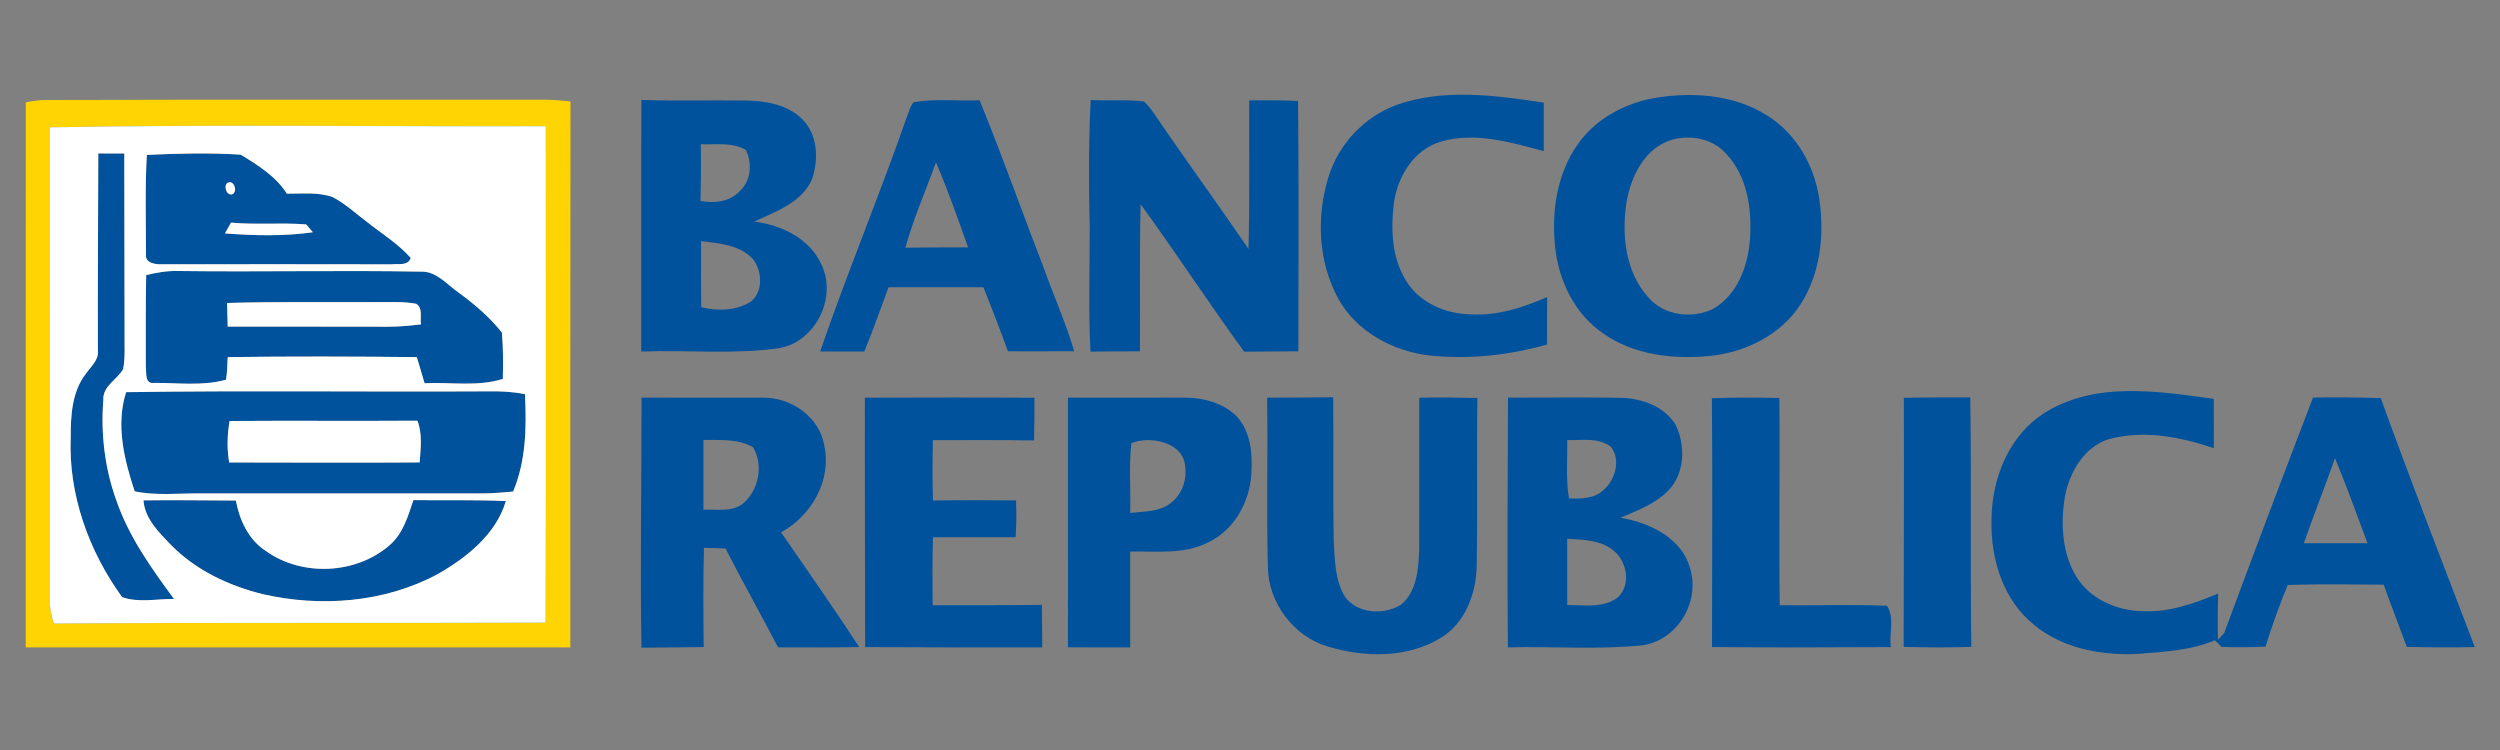
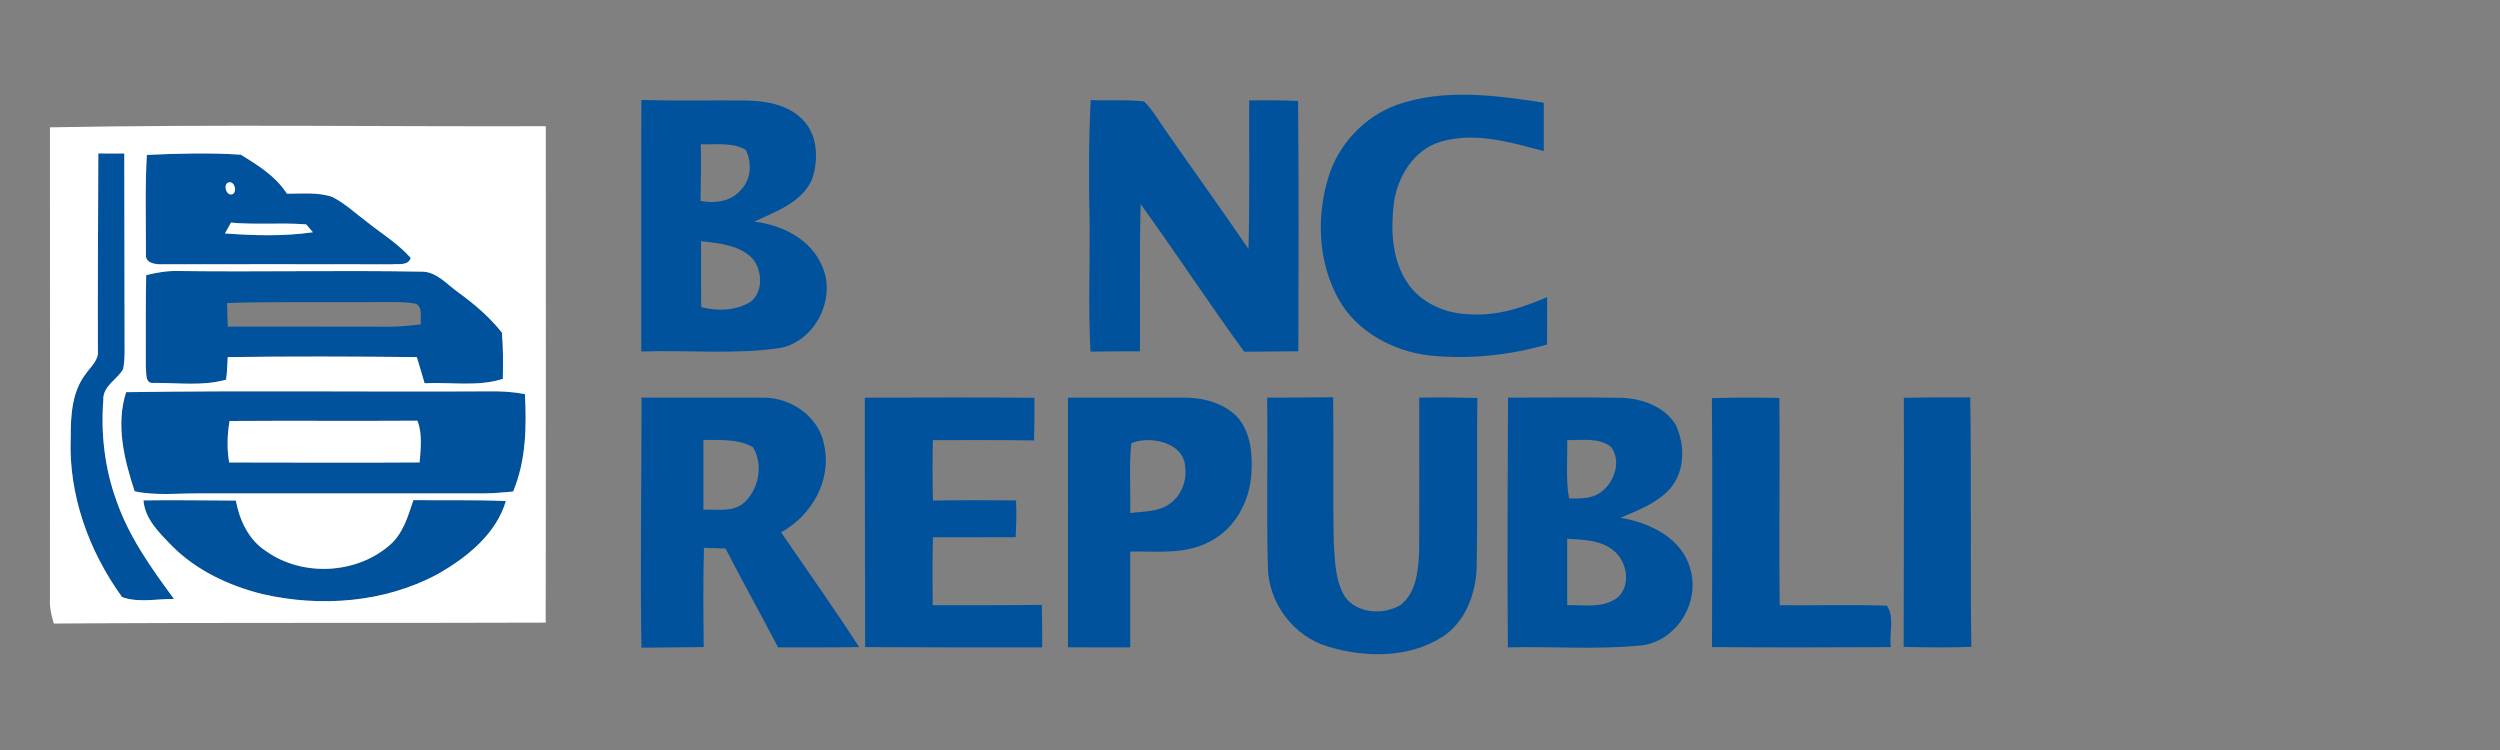
<svg xmlns="http://www.w3.org/2000/svg" width="600pt" height="180pt" viewBox="0 0 600 180">
  <rect x="0" y="0" width="600" height="180" fill="#808080" stroke="none" />
  <g id="#00529dff">
    <path fill="#00529d" opacity="1.00" d=" M 335.21 25.17 C 346.52 21.18 358.91 22.87 370.50 24.64 C 370.50 28.52 370.50 32.39 370.50 36.27 C 362.55 34.15 354.10 31.61 345.91 33.97 C 339.40 35.78 335.40 42.35 334.53 48.74 C 333.77 55.04 334.01 61.91 337.49 67.43 C 340.72 72.71 347.03 75.39 353.05 75.44 C 359.41 75.83 365.56 73.79 371.32 71.30 C 371.31 75.09 371.32 78.89 371.30 82.68 C 362.17 85.29 352.55 86.30 343.09 85.32 C 334.34 84.30 325.60 79.63 321.23 71.76 C 316.38 62.98 315.89 52.19 318.76 42.70 C 321.15 34.72 327.37 28.02 335.21 25.17 Z" />
-     <path fill="#00529d" opacity="1.00" d=" M 395.57 23.81 C 405.12 21.91 415.77 22.40 424.18 27.76 C 431.16 32.11 435.52 39.87 436.65 47.91 C 437.90 56.46 436.87 65.70 432.11 73.08 C 427.32 80.49 418.64 84.67 410.03 85.46 C 401.40 86.25 392.13 85.18 384.87 80.10 C 377.94 75.45 374.01 67.29 373.22 59.13 C 372.33 50.71 373.68 41.69 378.65 34.66 C 382.58 28.98 388.93 25.34 395.57 23.81 M 401.36 33.52 C 394.69 35.42 391.32 42.48 390.32 48.84 C 389.16 56.56 390.17 65.41 395.62 71.39 C 399.32 75.73 406.00 76.57 411.01 74.20 C 416.74 71.03 419.35 64.31 419.94 58.09 C 420.57 50.71 419.54 42.43 414.22 36.84 C 411.05 33.31 405.83 32.28 401.36 33.52 Z" />
    <path fill="#00529d" opacity="1.00" d=" M 153.93 23.99 C 162.29 24.25 170.65 24.02 179.00 24.13 C 183.78 24.19 188.97 25.08 192.50 28.57 C 196.26 32.22 196.50 38.19 194.93 42.91 C 192.54 48.62 186.18 50.74 181.01 53.19 C 187.61 53.98 194.51 57.33 197.25 63.73 C 200.89 71.62 195.59 82.13 186.95 83.56 C 176.00 85.12 164.91 83.95 153.90 84.37 C 153.94 64.25 153.85 44.11 153.93 23.99 M 168.19 34.62 C 168.28 39.15 168.23 43.69 168.12 48.22 C 171.49 48.87 175.34 48.42 177.71 45.69 C 180.29 43.18 180.54 39.12 179.00 35.99 C 175.76 34.07 171.78 34.76 168.19 34.62 M 168.26 57.87 C 168.26 63.16 168.21 68.44 168.30 73.72 C 172.27 74.71 176.76 74.61 180.28 72.33 C 183.19 69.88 182.92 65.12 180.78 62.26 C 177.64 58.77 172.62 58.41 168.26 57.87 Z" />
-     <path fill="#00529d" opacity="1.00" d=" M 219.26 24.54 C 224.49 23.61 229.83 24.30 235.10 24.07 C 240.56 37.40 245.35 51.01 250.55 64.45 C 252.92 71.08 255.82 77.53 257.81 84.30 C 252.51 84.33 247.20 84.31 241.90 84.31 C 240.03 79.15 238.07 74.03 236.01 68.94 C 228.42 68.94 220.84 68.93 213.25 68.95 C 211.31 74.09 209.55 79.29 207.43 84.36 C 203.90 84.37 200.36 84.38 196.84 84.35 C 203.37 65.35 211.13 46.78 217.74 27.80 C 218.20 26.71 218.44 25.44 219.26 24.54 M 224.63 38.97 C 222.18 45.79 219.22 52.43 217.31 59.44 C 222.32 59.40 227.33 59.36 232.35 59.37 C 229.90 52.52 227.50 45.66 224.63 38.97 Z" />
    <path fill="#00529d" opacity="1.00" d=" M 261.77 24.01 C 266.03 24.22 270.33 23.85 274.57 24.35 C 276.80 26.55 278.31 29.35 280.14 31.88 C 286.61 41.18 293.24 50.38 299.64 59.74 C 299.95 47.86 299.76 35.97 299.81 24.09 C 303.72 24.07 307.63 24.02 311.54 24.24 C 311.73 44.26 311.64 64.29 311.61 84.31 C 307.27 84.32 302.94 84.37 298.61 84.41 C 290.11 72.76 282.22 60.67 273.75 48.99 C 273.45 60.77 273.67 72.55 273.59 84.32 C 269.64 84.30 265.68 84.35 261.72 84.39 C 261.17 74.28 261.58 64.16 261.52 54.04 C 261.28 44.03 261.26 34.01 261.77 24.01 Z" />
    <path fill="#00529d" opacity="1.00" d=" M 23.59 36.82 C 25.67 36.82 27.75 36.82 29.83 36.84 C 29.82 51.22 29.91 65.60 29.90 79.99 C 29.85 82.85 30.10 85.75 29.56 88.58 C 28.10 91.15 24.62 92.65 24.80 96.00 C 24.17 104.09 25.13 112.33 27.88 119.97 C 30.87 128.74 36.31 136.36 41.76 143.75 C 37.66 143.71 33.21 144.71 29.31 143.31 C 21.33 132.33 16.39 118.67 16.97 104.98 C 16.95 99.71 17.27 93.90 20.68 89.60 C 21.87 87.90 23.77 86.36 23.49 84.07 C 23.43 68.32 23.57 52.57 23.59 36.82 Z" />
    <path fill="#00529d" opacity="1.00" d=" M 35.24 37.18 C 42.74 36.82 50.29 36.63 57.78 37.12 C 61.88 39.62 66.23 42.33 68.85 46.48 C 72.50 46.51 76.28 46.06 79.79 47.28 C 82.82 48.83 85.31 51.20 88.02 53.22 C 91.58 56.06 95.53 58.47 98.58 61.90 C 97.93 63.88 95.56 63.25 94.02 63.44 C 75.67 63.39 57.32 63.42 38.97 63.43 C 37.43 63.49 34.79 63.21 35.03 61.07 C 35.04 53.11 34.78 45.13 35.24 37.18 M 54.55 43.92 C 53.53 44.80 54.56 47.34 55.97 46.51 C 57.04 45.60 56.02 43.04 54.55 43.92 M 53.99 56.02 C 61.00 56.54 68.11 56.75 75.09 55.74 C 74.69 55.27 73.89 54.33 73.49 53.86 C 67.50 53.38 61.44 53.99 55.44 53.43 C 55.08 54.08 54.35 55.37 53.99 56.02 Z" />
    <path fill="#00529d" opacity="1.00" d=" M 35.08 66.03 C 37.66 65.38 40.30 64.95 42.97 65.04 C 62.32 65.29 81.67 64.84 101.02 65.19 C 104.73 65.06 107.26 68.28 110.06 70.22 C 113.89 73.02 117.51 76.09 120.46 79.83 C 120.79 83.53 120.75 87.24 120.68 90.94 C 114.60 92.87 108.15 91.67 101.90 91.98 C 101.25 89.90 100.70 87.79 100.04 85.71 C 84.91 85.55 69.79 85.50 54.66 85.71 C 54.54 87.51 54.53 89.33 54.26 91.12 C 48.67 92.71 42.72 91.86 36.98 91.90 C 34.69 92.22 35.19 89.43 34.99 88.01 C 35.01 80.68 34.93 73.36 35.08 66.03 M 54.50 72.72 C 54.55 74.61 54.60 76.50 54.65 78.39 C 67.42 78.40 80.19 78.37 92.97 78.41 C 95.67 78.43 98.36 78.16 101.04 77.85 C 100.75 76.21 101.57 73.98 99.89 72.91 C 96.98 72.36 94.00 72.52 91.05 72.50 C 78.87 72.59 66.68 72.35 54.50 72.72 Z" />
    <path fill="#00529d" opacity="1.00" d=" M 30.27 94.12 C 59.19 93.69 88.12 94.08 117.05 93.92 C 120.04 93.86 123.05 94.00 125.99 94.60 C 126.40 102.49 126.25 110.57 123.15 117.98 C 120.76 118.18 118.37 118.41 115.98 118.42 C 93.31 118.42 70.63 118.41 47.96 118.42 C 42.75 118.37 37.47 119.01 32.32 117.92 C 29.82 110.34 27.73 101.98 30.27 94.12 M 55.10 101.04 C 54.53 104.34 54.44 107.69 55.00 110.99 C 70.24 111.00 85.47 111.09 100.71 110.98 C 100.95 107.64 101.42 104.17 100.18 100.97 C 85.16 101.07 70.13 100.93 55.10 101.04 Z" />
-     <path fill="#00529d" opacity="1.00" d=" M 487.48 101.51 C 492.56 97.03 499.28 94.80 505.93 94.12 C 514.41 93.29 522.90 94.56 531.29 95.72 C 531.33 99.67 531.34 103.62 531.32 107.57 C 523.28 104.82 514.44 103.14 506.08 105.40 C 500.15 107.29 496.70 113.33 495.59 119.13 C 494.52 125.63 494.84 132.77 498.38 138.51 C 501.66 143.76 507.91 146.51 513.96 146.67 C 520.36 147.06 526.53 144.90 532.34 142.45 C 532.32 146.14 532.16 149.84 532.33 153.54 C 532.70 153.13 533.44 152.32 533.81 151.92 C 540.81 133.05 547.91 114.20 555.13 95.41 C 560.54 95.33 565.96 95.37 571.37 95.53 C 578.63 115.56 586.34 135.41 593.95 155.30 C 588.51 155.41 583.07 155.38 577.64 155.26 C 575.82 150.27 573.87 145.33 572.09 140.32 C 564.41 140.26 556.73 140.15 549.05 140.39 C 547.07 145.25 545.26 150.19 543.72 155.21 C 540.21 155.36 536.71 155.38 533.20 155.27 C 532.80 154.87 531.99 154.06 531.59 153.66 C 525.73 156.13 519.29 156.44 513.04 156.93 C 503.84 157.40 493.90 155.41 486.99 148.94 C 480.43 142.93 477.79 133.72 477.96 125.04 C 477.96 116.39 480.98 107.42 487.48 101.51 M 552.92 130.37 C 558.01 130.38 563.10 130.38 568.20 130.37 C 565.66 123.54 563.18 116.69 560.40 109.95 C 558.00 116.79 555.31 123.52 552.92 130.37 Z" />
    <path fill="#00529d" opacity="1.00" d=" M 153.97 95.43 C 163.64 95.47 173.31 95.40 182.98 95.44 C 189.75 95.29 196.67 100.01 197.82 106.90 C 199.65 115.28 194.77 123.77 187.46 127.76 C 193.74 136.92 200.16 145.98 206.20 155.30 C 199.72 155.41 193.23 155.37 186.75 155.38 C 182.60 147.43 178.21 139.61 174.13 131.64 C 172.40 131.58 170.67 131.53 168.95 131.48 C 168.73 139.42 168.81 147.36 168.89 155.30 C 163.91 155.35 158.93 155.40 153.95 155.45 C 153.61 135.46 153.99 115.44 153.97 95.43 M 168.82 105.58 C 168.81 111.17 168.81 116.75 168.82 122.34 C 171.89 122.16 175.38 122.94 178.07 121.05 C 182.05 117.96 183.35 111.67 180.73 107.34 C 177.14 105.25 172.80 105.65 168.82 105.58 Z" />
    <path fill="#00529d" opacity="1.00" d=" M 207.56 95.44 C 221.13 95.43 234.70 95.33 248.27 95.47 C 248.28 98.88 248.27 102.29 248.17 105.71 C 240.08 105.55 231.98 105.66 223.89 105.63 C 223.79 110.46 223.77 115.29 223.91 120.13 C 230.56 120.03 237.20 120.03 243.85 120.10 C 243.98 123.04 243.93 125.98 243.75 128.92 C 237.14 128.96 230.52 128.93 223.91 128.94 C 223.75 134.37 223.79 139.81 223.84 145.25 C 232.58 145.25 241.31 145.27 250.05 145.17 C 250.10 148.57 250.13 151.97 250.13 155.37 C 235.96 155.39 221.79 155.38 207.63 155.31 C 207.64 135.35 207.52 115.40 207.56 95.44 Z" />
    <path fill="#00529d" opacity="1.00" d=" M 256.31 95.44 C 265.56 95.44 274.80 95.43 284.05 95.43 C 288.65 95.39 293.53 96.65 296.86 99.98 C 300.24 103.70 300.65 109.09 300.32 113.87 C 299.87 120.50 296.23 127.17 290.10 130.10 C 284.30 133.15 277.55 132.25 271.25 132.37 C 271.25 140.04 271.25 147.70 271.25 155.37 C 266.26 155.38 261.28 155.39 256.30 155.35 C 256.33 135.38 256.30 115.41 256.31 95.44 M 271.52 106.38 C 270.91 111.93 271.40 117.54 271.25 123.12 C 274.49 122.71 278.11 122.91 280.85 120.83 C 283.57 118.86 284.87 115.33 284.45 112.04 C 284.10 106.01 275.80 104.52 271.52 106.38 Z" />
    <path fill="#00529d" opacity="1.00" d=" M 304.11 95.44 C 309.39 95.44 314.67 95.37 319.96 95.34 C 320.10 106.91 319.87 118.48 320.10 130.05 C 320.38 134.48 320.39 139.26 322.77 143.18 C 325.70 147.33 332.09 147.66 336.19 145.16 C 340.05 142.04 340.41 136.64 340.61 132.04 C 340.65 119.84 340.61 107.64 340.62 95.45 C 345.27 95.33 349.92 95.40 354.58 95.51 C 354.37 109.01 354.65 122.51 354.40 136.01 C 354.25 142.48 351.67 149.41 345.98 152.97 C 337.87 158.02 327.59 157.84 318.70 155.18 C 310.45 152.76 304.36 144.61 304.29 136.03 C 303.93 122.50 304.32 108.97 304.11 95.44 Z" />
    <path fill="#00529d" opacity="1.00" d=" M 361.92 95.43 C 370.95 95.43 379.99 95.32 389.02 95.47 C 393.98 95.61 399.41 97.50 402.13 101.90 C 404.52 106.79 404.43 113.38 400.58 117.53 C 397.46 120.88 393.04 122.50 388.92 124.26 C 395.91 125.44 403.69 129.10 405.66 136.53 C 408.07 144.57 402.45 153.82 394.01 154.89 C 383.36 155.96 372.59 155.10 361.89 155.37 C 361.71 135.39 361.85 115.41 361.92 95.43 M 376.13 105.62 C 376.24 110.28 375.74 115.00 376.57 119.62 C 379.36 119.73 382.50 119.70 384.72 117.72 C 387.61 115.30 389.07 110.52 386.67 107.29 C 383.71 104.91 379.64 105.71 376.13 105.62 M 376.13 129.30 C 376.11 134.60 376.12 139.90 376.13 145.21 C 380.20 145.18 384.93 146.06 388.36 143.29 C 391.59 140.17 390.42 134.45 387.01 131.94 C 383.92 129.54 379.84 129.56 376.13 129.30 Z" />
    <path fill="#00529d" opacity="1.00" d=" M 410.85 95.56 C 416.24 95.39 421.64 95.38 427.04 95.51 C 427.23 112.09 426.90 128.67 427.14 145.25 C 435.70 145.34 444.28 145.07 452.84 145.36 C 454.79 148.09 453.33 152.09 453.81 155.31 C 439.50 155.38 425.19 155.42 410.88 155.30 C 410.88 135.39 411.04 115.48 410.85 95.56 Z" />
    <path fill="#00529d" opacity="1.00" d=" M 456.92 95.48 C 462.23 95.36 467.54 95.37 472.86 95.37 C 473.17 115.33 472.84 135.29 473.12 155.25 C 467.70 155.44 462.29 155.39 456.88 155.26 C 456.88 135.33 457.00 115.41 456.92 95.48 Z" />
    <path fill="#00529d" opacity="1.00" d=" M 34.43 120.09 C 41.82 119.97 49.21 120.12 56.60 120.13 C 57.50 124.85 59.64 129.53 63.80 132.23 C 72.52 138.48 85.58 137.85 93.63 130.74 C 96.76 127.98 97.94 123.85 99.21 120.03 C 106.61 120.10 114.01 119.93 121.41 120.25 C 119.05 128.25 111.96 133.86 104.97 137.83 C 92.27 144.63 77.02 145.78 63.11 142.61 C 54.95 140.60 47.03 136.88 41.08 130.83 C 38.16 127.79 34.78 124.56 34.43 120.09 Z" />
  </g>
  <g id="#ffd400ff">
-     <path fill="#ffd400" opacity="1.00" d=" M 6.20 24.55 C 7.76 24.26 9.34 24.00 10.93 24.00 C 50.63 23.88 90.33 23.97 130.03 23.93 C 132.33 23.91 134.63 24.09 136.92 24.36 C 136.87 68.03 136.87 111.70 136.88 155.37 C 93.31 155.37 49.75 155.38 6.18 155.37 C 6.20 111.77 6.16 68.16 6.20 24.55 M 11.98 30.56 C 12.01 68.36 12.01 106.16 11.98 143.96 C 11.91 145.90 12.36 147.80 12.92 149.65 C 52.27 149.38 91.61 149.58 130.96 149.43 C 131.05 109.71 130.99 70.00 130.99 30.29 C 91.32 30.41 51.65 29.82 11.98 30.56 Z" />
-   </g>
+     </g>
  <g id="#ffffffff">
    <path fill="#ffffff" opacity="1.00" d=" M 11.98 30.56 C 51.65 29.82 91.32 30.41 130.99 30.29 C 130.99 70.00 131.05 109.71 130.96 149.43 C 91.61 149.58 52.27 149.38 12.92 149.65 C 12.36 147.80 11.91 145.90 11.98 143.96 C 12.01 106.16 12.01 68.36 11.98 30.56 M 23.59 36.82 C 23.57 52.57 23.43 68.32 23.49 84.07 C 23.77 86.36 21.87 87.90 20.68 89.60 C 17.27 93.90 16.95 99.71 16.97 104.98 C 16.39 118.67 21.33 132.33 29.31 143.31 C 33.21 144.71 37.66 143.71 41.76 143.75 C 36.31 136.36 30.87 128.74 27.88 119.97 C 25.13 112.33 24.17 104.09 24.80 96.00 C 24.62 92.65 28.10 91.15 29.56 88.58 C 30.10 85.75 29.85 82.85 29.90 79.99 C 29.91 65.60 29.82 51.22 29.83 36.84 C 27.75 36.82 25.67 36.82 23.59 36.82 M 35.24 37.18 C 34.78 45.13 35.04 53.11 35.03 61.07 C 34.79 63.21 37.43 63.49 38.97 63.43 C 57.32 63.42 75.67 63.39 94.02 63.44 C 95.56 63.25 97.93 63.88 98.58 61.90 C 95.53 58.47 91.58 56.06 88.02 53.22 C 85.31 51.20 82.82 48.83 79.79 47.28 C 76.28 46.06 72.50 46.51 68.85 46.48 C 66.23 42.33 61.88 39.62 57.78 37.12 C 50.29 36.63 42.74 36.82 35.24 37.18 M 35.08 66.03 C 34.93 73.36 35.01 80.68 34.99 88.01 C 35.19 89.43 34.69 92.22 36.98 91.90 C 42.72 91.86 48.67 92.71 54.26 91.12 C 54.53 89.33 54.54 87.51 54.66 85.71 C 69.79 85.50 84.91 85.55 100.04 85.71 C 100.70 87.79 101.25 89.90 101.90 91.98 C 108.15 91.67 114.60 92.87 120.68 90.94 C 120.75 87.24 120.79 83.53 120.46 79.83 C 117.51 76.09 113.89 73.02 110.06 70.22 C 107.26 68.28 104.73 65.06 101.02 65.19 C 81.67 64.84 62.32 65.29 42.97 65.04 C 40.30 64.95 37.66 65.38 35.08 66.03 M 30.27 94.12 C 27.73 101.98 29.82 110.34 32.32 117.92 C 37.47 119.01 42.75 118.37 47.96 118.42 C 70.63 118.41 93.31 118.42 115.98 118.42 C 118.37 118.41 120.76 118.18 123.15 117.98 C 126.25 110.57 126.40 102.49 125.99 94.60 C 123.05 94.00 120.04 93.86 117.05 93.92 C 88.12 94.08 59.19 93.69 30.27 94.12 M 34.43 120.09 C 34.78 124.56 38.16 127.79 41.08 130.83 C 47.03 136.88 54.95 140.60 63.11 142.61 C 77.02 145.78 92.27 144.63 104.97 137.83 C 111.96 133.86 119.05 128.25 121.41 120.25 C 114.01 119.93 106.61 120.10 99.21 120.03 C 97.94 123.85 96.76 127.98 93.63 130.74 C 85.58 137.85 72.52 138.48 63.80 132.23 C 59.64 129.53 57.50 124.85 56.60 120.13 C 49.21 120.12 41.82 119.97 34.43 120.09 Z" />
    <path fill="#ffffff" opacity="1.00" d=" M 54.55 43.92 C 56.02 43.04 57.04 45.60 55.97 46.51 C 54.56 47.34 53.53 44.80 54.55 43.92 Z" />
    <path fill="#ffffff" opacity="1.00" d=" M 53.99 56.02 C 54.35 55.37 55.08 54.08 55.44 53.43 C 61.44 53.99 67.50 53.38 73.49 53.86 C 73.89 54.33 74.69 55.27 75.09 55.74 C 68.11 56.75 61.00 56.54 53.99 56.02 Z" />
-     <path fill="#ffffff" opacity="1.00" d=" M 54.50 72.72 C 66.68 72.35 78.87 72.59 91.05 72.50 C 94.00 72.52 96.98 72.36 99.89 72.91 C 101.57 73.98 100.75 76.21 101.04 77.85 C 98.36 78.16 95.67 78.43 92.97 78.41 C 80.19 78.37 67.42 78.40 54.65 78.39 C 54.60 76.50 54.55 74.61 54.50 72.72 Z" />
    <path fill="#ffffff" opacity="1.00" d=" M 55.10 101.04 C 70.13 100.93 85.16 101.07 100.18 100.97 C 101.42 104.17 100.95 107.64 100.71 110.98 C 85.47 111.09 70.24 111.00 55.00 110.99 C 54.44 107.69 54.53 104.34 55.10 101.04 Z" />
  </g>
</svg>